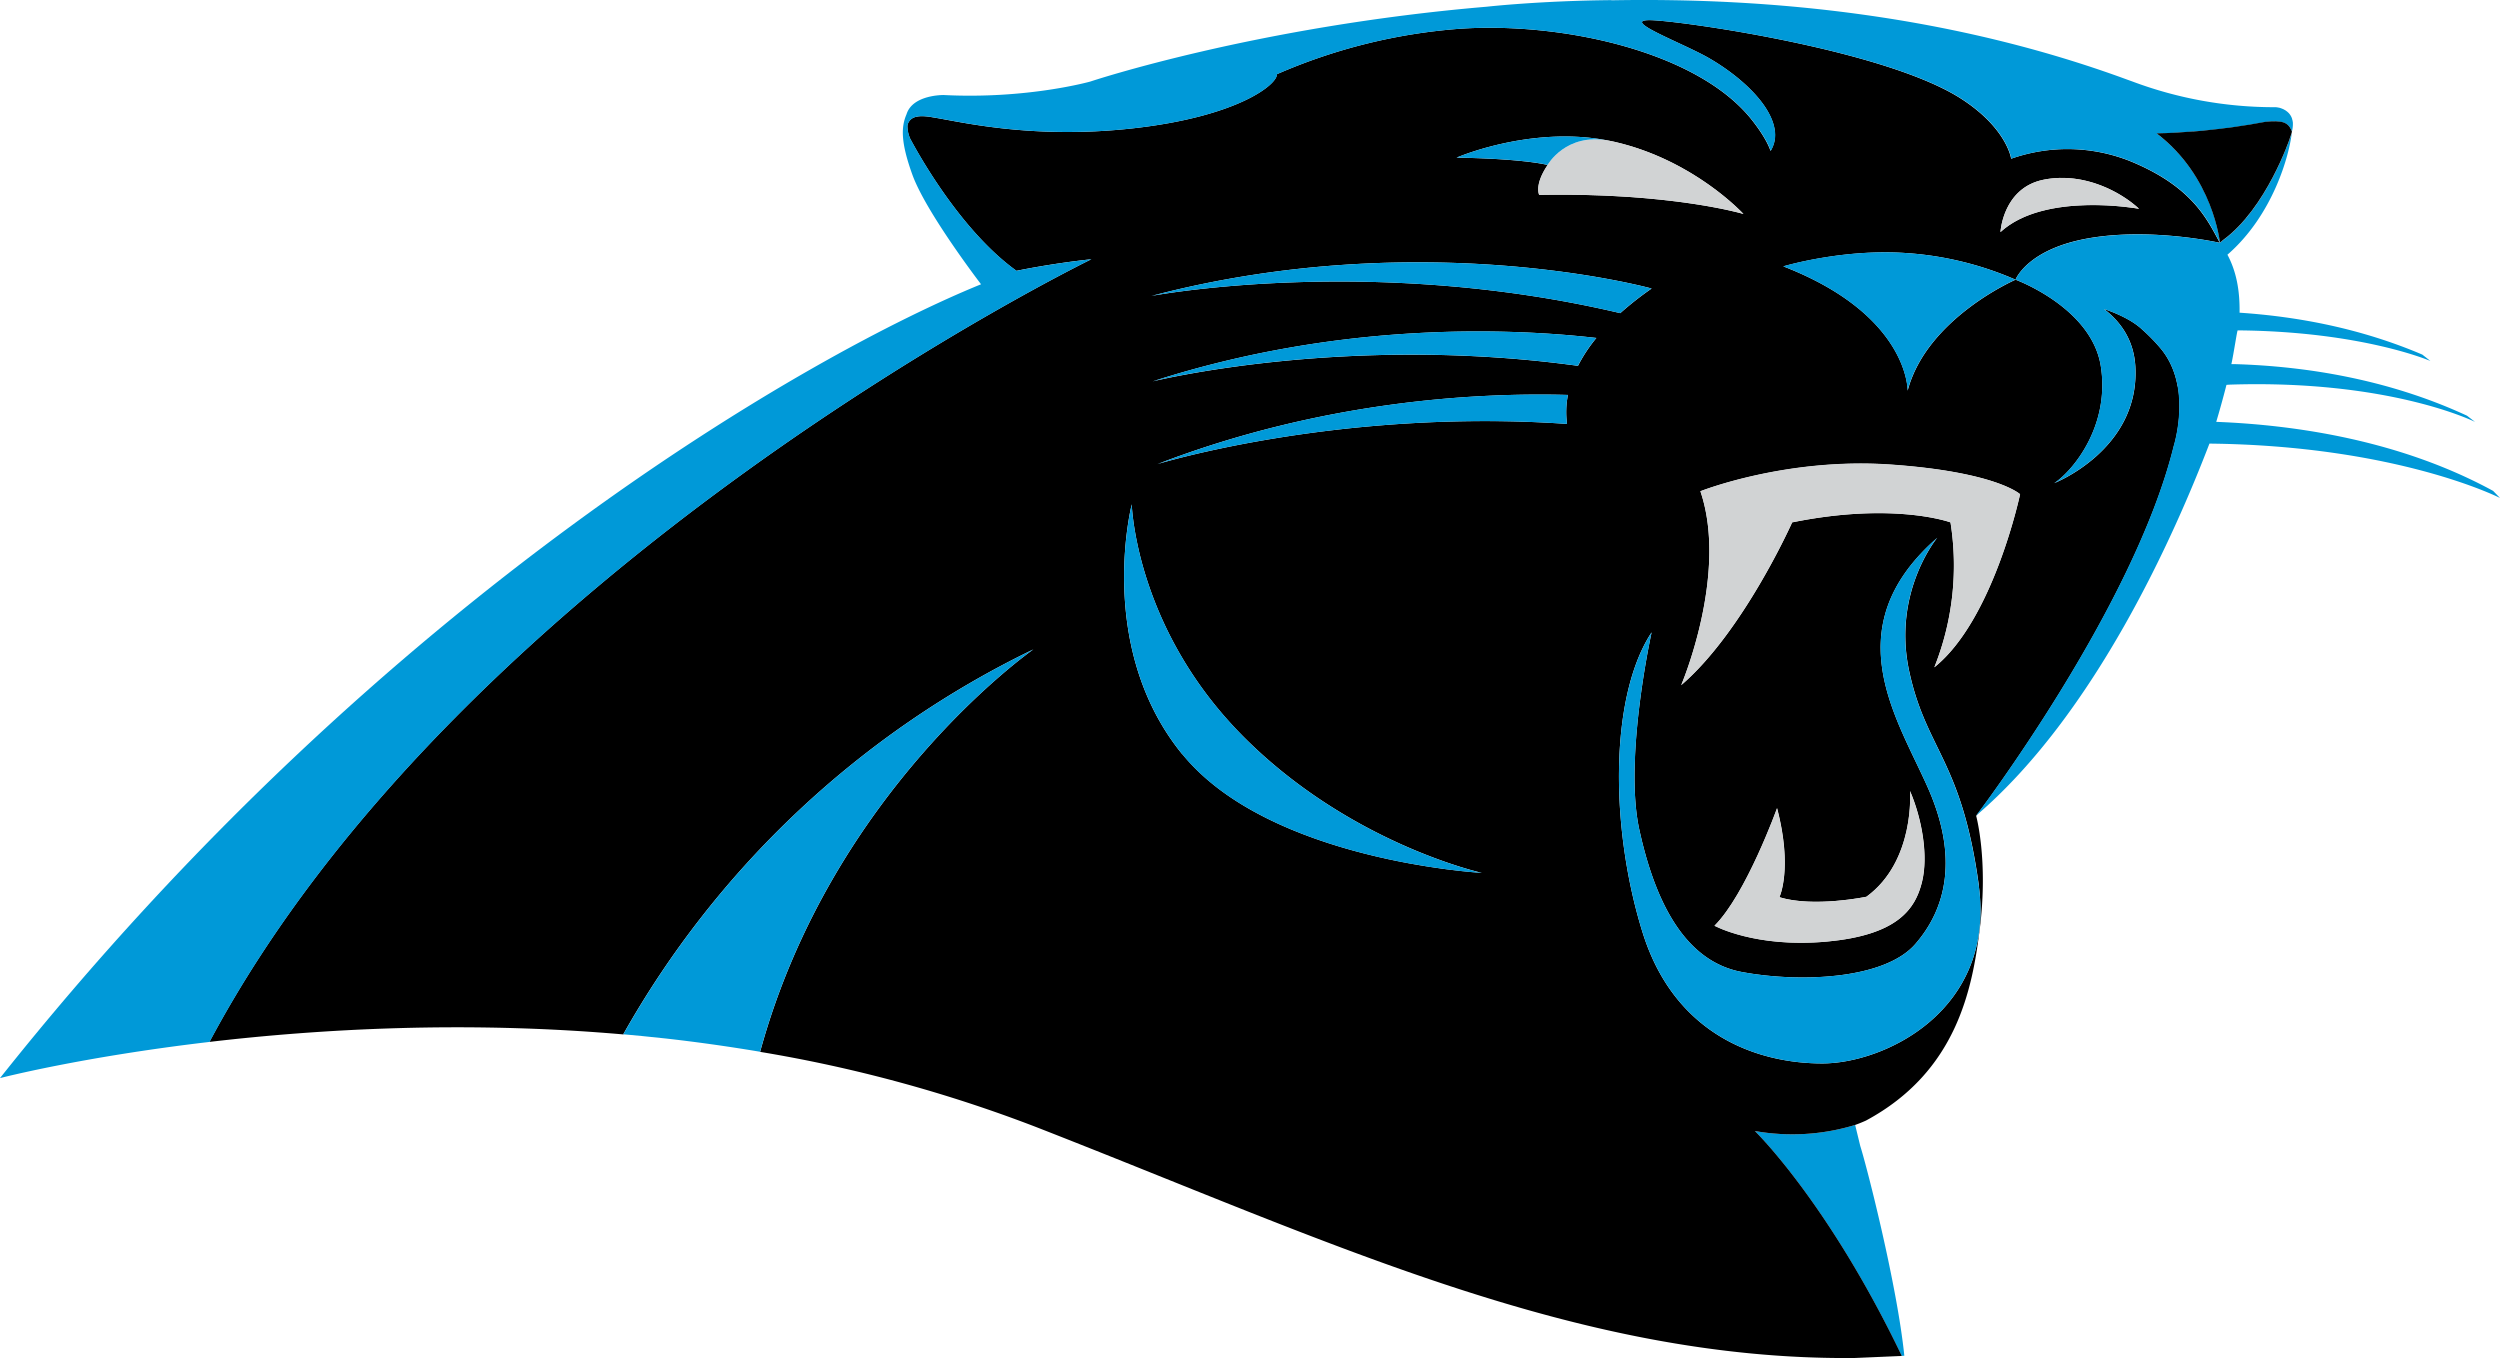
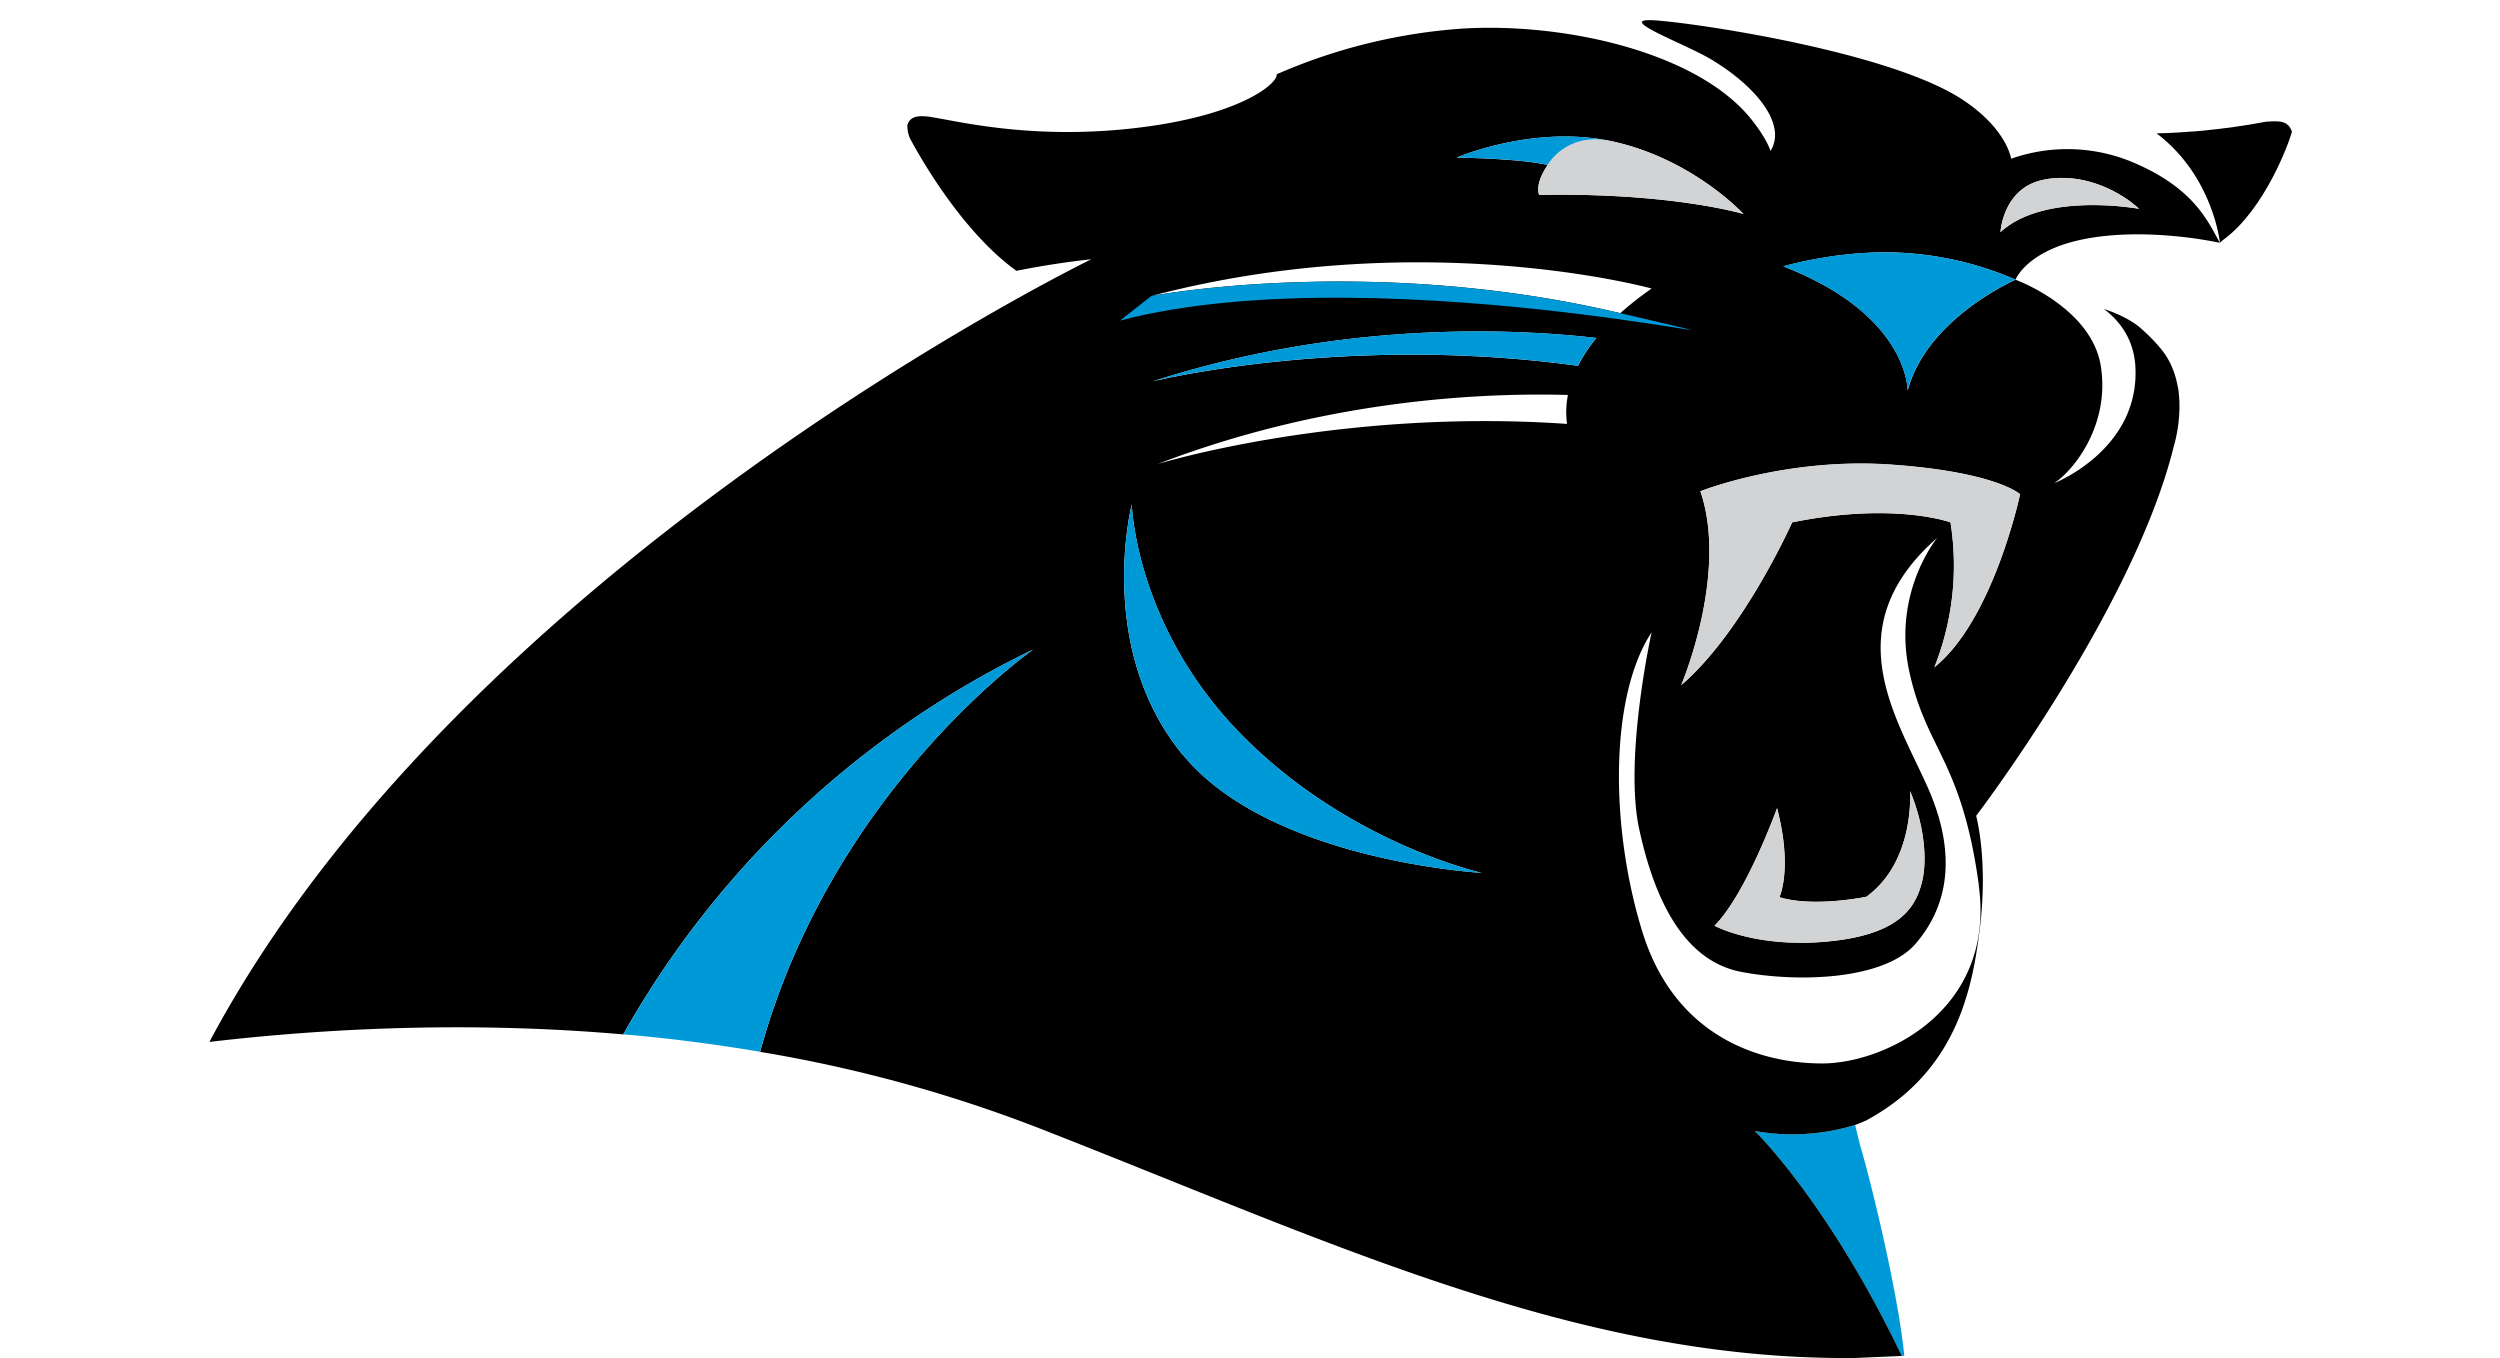
<svg xmlns="http://www.w3.org/2000/svg" viewBox="0 0 926.56 503.32">
  <defs>
    <style>.cls-1{fill:#0099d8;}.cls-2{fill:#d1d3d4;}</style>
  </defs>
  <title>CAR</title>
  <g id="Layer_2" data-name="Layer 2">
    <g id="CAR">
      <g id="CAR-2" data-name="CAR">
        <path class="cls-1" d="M687.56,416.92h0a79.31,79.31,0,0,1-37.2,2.25s27,26.14,54.43,83.28a.36.36,0,0,0,0,.09l1-.08c-2.65-26-13.77-69.68-16.33-77.73Z" />
        <path d="M807.09,143.21a31.69,31.69,0,0,0-2.51-8.09,27.74,27.74,0,0,0-3.54-5.67,65.76,65.76,0,0,0-7.12-7.34c-5-4.77-14.14-7.59-14.14-7.59h0c6.33,4.81,11.18,11.71,11.66,21.64,1.48,30.58-30.08,42.91-30.08,42.91,7.39-4.93,20.71-21.69,17.25-43.4s-31.58-32-31.58-32-32.91,14.26-40,41.13c0,0,.55-28-46.07-46.07,0,0,21.94-6.58,45.52-4.94A121.74,121.74,0,0,1,747,103.65s4.37-11.5,27.52-15.42S822.72,90,822.72,90c-4.63-8.45-10-20.75-33.22-30.26a62.81,62.81,0,0,0-44.13-.91s-1.51-11.22-18.43-22.16C699.46,18.86,626.78,8.26,612.77,7.51s10.49,8.28,20.32,13.88c11.16,6.36,23.65,17.15,24.72,27.4a11.18,11.18,0,0,1-1.61,7.15c-1-2.87-3.06-6.52-6.69-11.18-19.9-25.59-70.42-36.64-108.32-34.11a207.52,207.52,0,0,0-68,16.87c.44,3.49-14,15.72-53.72,20.09-37.87,4.16-64.59-2.77-74.2-4.19a5.47,5.47,0,0,0-.73-.14c-3.9-.49-6.82-.31-8.05,2.49-.05.13-.09.26-.13.4s-.06.33-.08.51a11.88,11.88,0,0,0,1,4.65l-.56-1.06c2.7,5.18,18.82,34.87,40,50.11,0,0,12.68-2.69,27.74-4.29,0,0-232.61,113.19-326.85,290.07,41.07-4.81,95.09-7.91,153.74-2.75l-.4,0h0A348.28,348.28,0,0,1,383,240.68s-74.72,52-101.28,149.17a522.41,522.41,0,0,1,102.09,27.78C492.47,460,584,504.23,687.25,503.31l17.57-.76a.42.42,0,0,1,0-.1c-27.43-57.14-54.43-83.27-54.43-83.27a79.39,79.39,0,0,0,37.2-2.26c1.55-.55,2.87-1.11,4-1.62,33.77-18.19,39.41-49,42.17-71.08,3.19-25.51-1.35-41.85-1.35-41.85s58.43-76.69,73.28-137.07c0,0,3.43-10.92,1.47-22.09M757.4,66.61c15.1-3,28.91,4.74,35.38,10.78,0,0-34.94-6.47-51.34,8.63,0,0,.87-16.39,16-19.41m-217.59-8.2h.05c1.39-.6,29.61-12.39,58.41-5.84,29.54,6.73,47.87,26.75,47.87,26.75s-26.52-8-75.7-7.08c0,0-1.92-3.59,3.13-11.07,0,0-7.88-2.3-33.76-2.74Zm72.29,48.53a119.74,119.74,0,0,0-11.62,9.12c-92.71-21.9-173.75-6.38-173.75-6.38,100.36-26.33,185.37-2.74,185.37-2.74M438.17,279.54c-32.32-39.66-18.71-92.63-18.71-92.63s1.2,45.43,40.87,85.59,88.88,51,88.88,51-78.72-4.33-111-44M580.75,157.11C496.1,151.26,429,172,429,172c61-23.46,118.18-26.54,152.11-25.62a33.07,33.07,0,0,0-.33,10.75m4.06-21.54c-86.6-11.94-157.64,5.77-157.64,5.77,69.75-22.48,133.2-19.67,164.46-16.1a57.42,57.42,0,0,0-6.82,10.33M733.36,328.06c6.38,46.55-35,66.08-58,66.08s-54.61-9.77-66.68-48.85-12.07-87.37,3.45-110.94c0,0-10.34,46.56-4.59,73s16.67,48.86,37.94,52.88,52.88,2.88,64.38-10.35,16.08-32.18,4.6-58.06S680,232.62,718,199.31c0,0-16.71,20.08-10.4,49.41s19.43,32.8,25.81,79.34m-41.64,4.28c18.11-13.22,16.15-39.17,16.15-39.17,4.41,10.28,6.86,24,4.41,33.79s-8.81,19.58-35.26,22-41.61-5.88-41.61-5.88c11.75-11.75,23.18-43.57,23.18-43.57,5.87,22.52.86,33,.86,33,12.74,3.92,32.27-.16,32.27-.16m25.14-85a101.89,101.89,0,0,0,6-53.74s-20.84-7.68-58.69,0c0,0-18.09,40.58-41.12,60.33,0,0,17.55-41.14,7.12-71.85,0,0,31.81-12.61,70.76-9.86s47.7,10.95,47.7,10.95-9.86,46.63-31.8,64.17" />
-         <path class="cls-1" d="M924,181.93c-34.16-18.63-72.9-24.43-102.61-25.58h0c1.12-3.77,2.48-8.55,3.79-13.71l1.13-.08c59.54-1.95,91,13.81,91,13.81l-3-2.31c-29-13.45-59.69-18.35-86.23-19.11H827c.92-4.13,2.11-12.51,2.35-12.5l.61,0c45.81.48,70.81,11.34,70.81,11.34l-3-2.37c-22.74-9.69-46-14.08-67.73-15.53.13-8.48-1.28-15.46-4.5-21.49,16.8-14.58,23-36.8,23.9-45.57h0v0c.08-.3.22-1.1.24-1.26a4.84,4.84,0,0,0,.06-.5,6.82,6.82,0,0,0,.06-.87c0-.16,0-.31,0-.46s0-.51-.08-.75,0-.26-.07-.39-.11-.46-.18-.66l-.12-.33a4.46,4.46,0,0,0-.28-.58l-.17-.29c-.11-.17-.22-.32-.34-.48s-.13-.16-.2-.24a5.28,5.28,0,0,0-.41-.41l-.21-.19-.45-.34-.22-.16-.47-.26-.22-.13a5.16,5.16,0,0,0-.49-.21l-.21-.09-.46-.17A1.52,1.52,0,0,0,845,40a4.16,4.16,0,0,0-.44-.12l-.15,0-.4-.09-.12,0-.32-.06h-.08a3.1,3.1,0,0,0-.36,0,149.71,149.71,0,0,1-52.85-9.54l-1.95-.7C723.81,5.78,656.83-1,597.19.11l0-.06c-26.63.25-46.08,2.43-46.08,2.43-85.61,7.24-147,27.74-147,27.74s-23.3,6.58-54.34,5c0,0-11.52-.2-13.79,7.13-2,4.67-2.22,10.23,2.17,22.4,5.06,14,25.3,40.4,25.45,40.61C302.36,130.26,142.88,219.71,0,399.57c0,0,30.19-7.85,77.68-13.41h0C171.92,209.28,404.53,96.08,404.53,96.08c-15.06,1.62-27.74,4.3-27.74,4.3-21.22-15.24-37.34-44.93-40-50.11l.56,1.06a11.88,11.88,0,0,1-1-4.65,3.89,3.89,0,0,1,.08-.51c0-.14.08-.27.13-.4,1.23-2.8,4.15-3,8.05-2.49a5.06,5.06,0,0,1,.72.14c9.62,1.42,36.34,8.35,74.21,4.19,39.74-4.37,54.15-16.6,53.72-20.1a207.65,207.65,0,0,1,68-16.86c37.9-2.53,88.42,8.53,108.32,34.11,3.63,4.66,5.71,8.32,6.69,11.18a11.18,11.18,0,0,0,1.61-7.14c-1.07-10.26-13.56-21-24.72-27.41-9.83-5.6-34.33-14.63-20.32-13.87s86.69,11.34,114.17,29.11c16.92,10.95,18.43,22.18,18.43,22.18a62.78,62.78,0,0,1,44.13.9c23.26,9.51,28.59,21.81,33.22,30.25,0,0-2.45-24.61-23.48-40.51,0,0,5.21,0,13.44-.69l.38,0,2.77-.24.75-.07,1-.1h0c6.38-.63,14-1.62,22.18-3.19,5.62-.45,8.3-.17,9.64,3.68l0,.05c-.1.36-.19.73-.32,1.11s-.31.91-.51,1.4c0,0-8.68,26-24.82,37.7l-1.07.91s-25-5.67-48.18-1.74S747,103.65,747,103.65s28.13,10.31,31.58,32-9.86,38.47-17.25,43.4c0,0,31.56-12.33,30.08-42.91-.48-9.92-5.33-16.83-11.66-21.63h0s9.09,2.83,14.14,7.59a66.5,66.5,0,0,1,7.12,7.33,28.26,28.26,0,0,1,3.54,5.68,31.69,31.69,0,0,1,2.51,8.09c2,11.18-1.47,22.09-1.47,22.09-14.85,60.37-73.28,137.07-73.28,137.07l0,0C776.54,264.67,806,198,818.87,164.41c69.65.76,107.69,20.15,107.69,20.15Z" />
        <path d="M848.61,51.35c.2-.48.37-1,.51-1.39s.22-.76.32-1.11c0,0,0,0,0-.06-1.34-3.84-4-4.13-9.64-3.68-8.21,1.57-15.8,2.55-22.18,3.19h0l-1,.11-.75.07-2.77.24-.38,0c-8.23.67-13.44.7-13.44.7,21,15.9,23.48,40.52,23.48,40.52l1.07-.92c16.14-11.72,24.82-37.7,24.82-37.7" />
        <path class="cls-2" d="M630.21,182.07c10.42,30.71-7.13,71.85-7.13,71.85,23-19.75,41.13-60.32,41.13-60.32,37.84-7.69,58.68,0,58.68,0a101.75,101.75,0,0,1-6,53.73c21.94-17.54,31.81-64.17,31.81-64.17s-8.77-8.22-47.71-11-70.75,9.87-70.75,9.87" />
        <path class="cls-2" d="M658.59,299.54s-11.44,31.82-23.19,43.58c0,0,15.19,8.31,41.62,5.87s32.82-12.23,35.26-22,0-23.51-4.4-33.79c0,0,2,25.95-16.17,39.17,0,0-19.52,4.09-32.25.17,0,0,5-10.45-.87-33" />
        <path class="cls-2" d="M596.26,52.13l.81.17-.81-.17c-16-3-22.69,9-22.69,9-5.06,7.48-3.13,11.07-3.13,11.07,49.18-.87,75.7,7.08,75.7,7.08s-18.33-20-47.87-26.75Z" />
        <path class="cls-2" d="M792.78,77.39c-6.47-6-20.28-13.8-35.38-10.78s-16,19.41-16,19.41c16.4-15.1,51.34-8.63,51.34-8.63" />
-         <path class="cls-1" d="M426.73,109.68s81-15.52,173.75,6.38a120.06,120.06,0,0,1,11.62-9.13s-85-23.58-185.37,2.75" />
+         <path class="cls-1" d="M426.73,109.68s81-15.52,173.75,6.38s-85-23.58-185.37,2.75" />
        <path class="cls-1" d="M427.17,141.34s71-17.71,157.65-5.77a56.59,56.59,0,0,1,6.81-10.32c-31.26-3.58-94.7-6.39-164.46,16.09" />
-         <path class="cls-1" d="M429,172s67.13-20.74,151.78-14.88a33.35,33.35,0,0,1,.33-10.75C547.15,145.43,490,148.52,429,172" />
        <path class="cls-1" d="M231,383.37h0l.4,0,6.47.6,8.84.92q17.32,1.95,35,4.92C308.3,292.64,383,240.68,383,240.68A348.14,348.14,0,0,0,231,383.37" />
-         <path class="cls-1" d="M707.55,248.72c-6.31-29.33,10.4-49.41,10.4-49.41-38,33.31-15,66.65-3.49,92.51s6.89,44.85-4.6,58.06-43.12,14.38-64.38,10.35-32.2-26.44-37.94-52.88,4.59-73,4.59-73c-15.52,23.57-15.52,71.85-3.45,110.94s43.69,48.85,66.68,48.85,64.38-19.53,58-66.08-19.48-50-25.81-79.34" />
        <path class="cls-1" d="M460.33,272.49c-39.66-40.15-40.87-85.58-40.87-85.58s-13.61,53,18.71,92.63,111.05,44,111.05,44-49.23-10.89-88.89-51" />
        <path class="cls-1" d="M660.91,98.71c46.62,18.1,46.07,46.07,46.07,46.07,7.13-26.87,40-41.13,40-41.13a121.59,121.59,0,0,0-40.58-9.87c-23.59-1.66-45.53,4.93-45.53,4.93" />
        <path class="cls-1" d="M596.26,52.13c-28.09-5.58-55,5.68-56.4,6.26h-.05c25.88.44,33.76,2.74,33.76,2.74s6.73-12.06,22.69-9" />
      </g>
    </g>
  </g>
</svg>